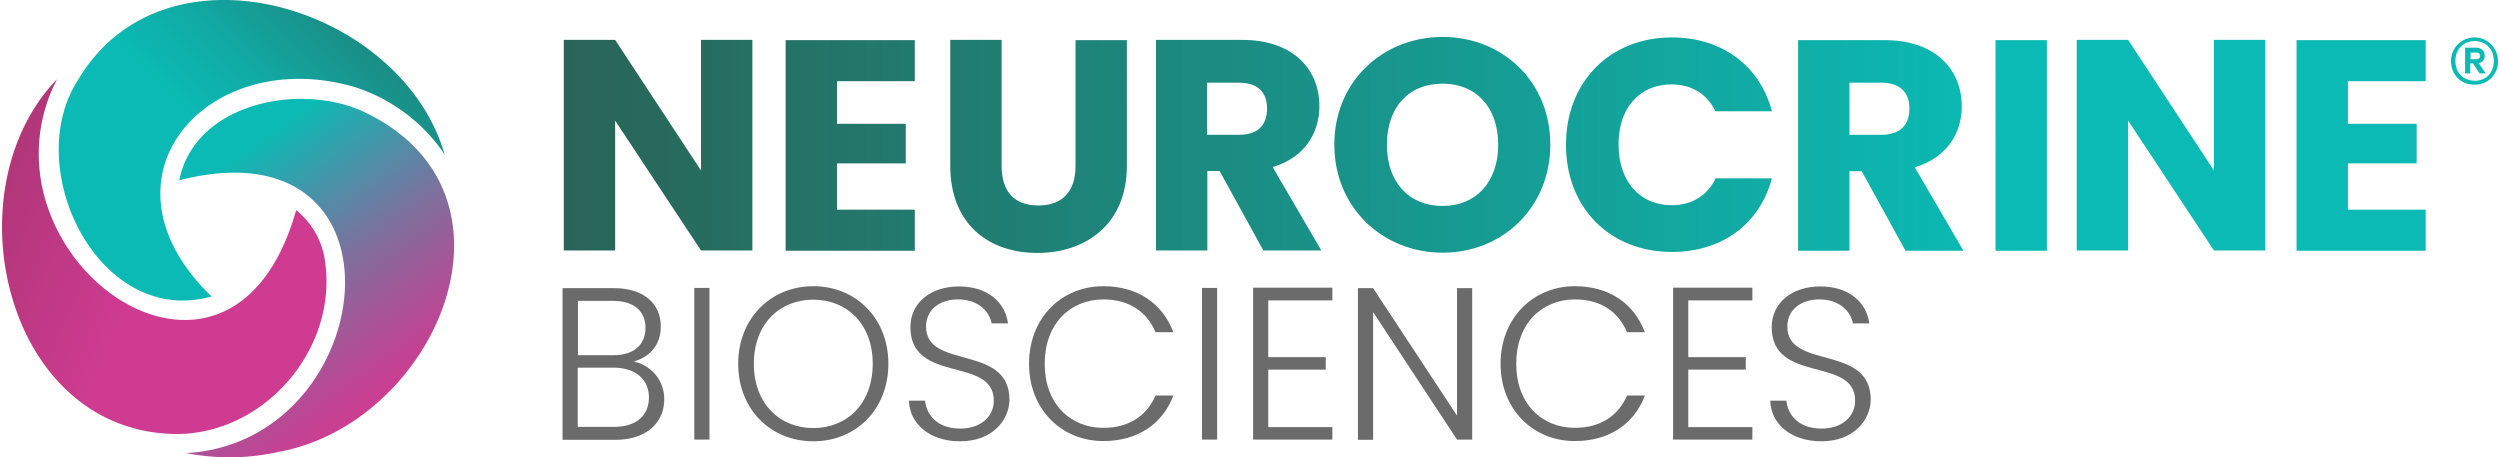
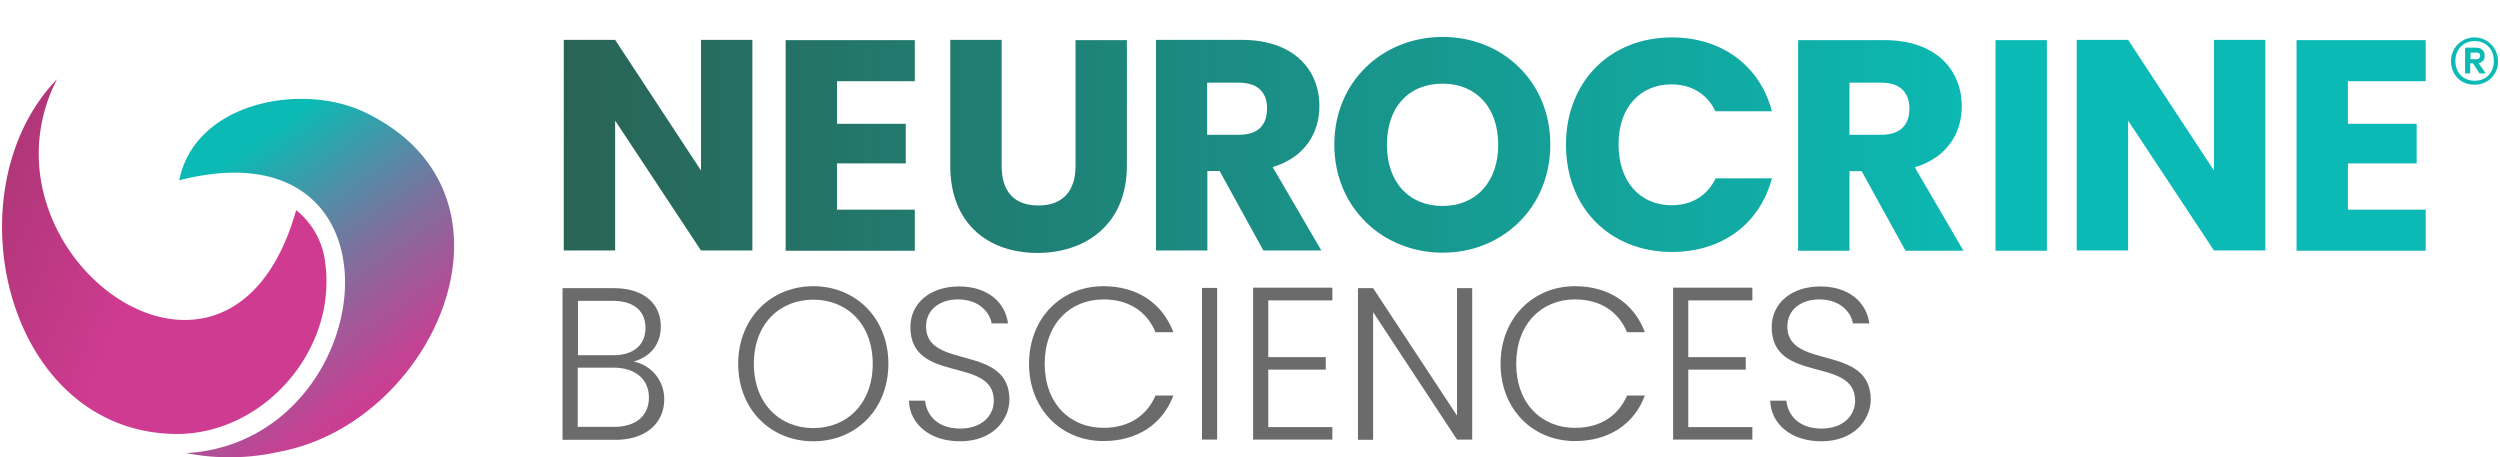
<svg xmlns="http://www.w3.org/2000/svg" id="Layer_1" data-name="Layer 1" width="146" height="26.707" viewBox="0 0 1020.34 186.95">
  <defs>
    <linearGradient id="linear-gradient" x1="193.19" y1="130.55" x2="967.23" y2="130.55" gradientTransform="matrix(1, 0, 0, -1, 0, 189.81)" gradientUnits="userSpaceOnUse">
      <stop offset="0" stop-color="#2b5f51" />
      <stop offset="0.8" stop-color="#0bbab4" />
    </linearGradient>
    <linearGradient id="linear-gradient-2" x1="78.67" y1="128" x2="154.68" y2="22.02" gradientTransform="matrix(1, 0, 0, -1, 0, 189.81)" gradientUnits="userSpaceOnUse">
      <stop offset="0.09" stop-color="#0bbab4" />
      <stop offset="0.37" stop-color="#538ca6" />
      <stop offset="0.54" stop-color="#7c719e" />
      <stop offset="0.72" stop-color="#a15998" />
      <stop offset="0.9" stop-color="#c24393" />
      <stop offset="1" stop-color="#cf3b91" />
    </linearGradient>
    <linearGradient id="linear-gradient-3" x1="44.01" y1="80.34" x2="146.18" y2="184.14" gradientTransform="matrix(1, 0, 0, -1, 0, 189.81)" gradientUnits="userSpaceOnUse">
      <stop offset="0.46" stop-color="#0bbab4" />
      <stop offset="0.65" stop-color="#10aca6" />
      <stop offset="1" stop-color="#1c8880" />
      <stop offset="1" stop-color="#1c8880" />
    </linearGradient>
    <linearGradient id="linear-gradient-4" x1="128.34" y1="47.55" x2="-64.55" y2="129.28" gradientTransform="matrix(1, 0, 0, -1, 0, 189.81)" gradientUnits="userSpaceOnUse">
      <stop offset="0.36" stop-color="#cf3b91" />
      <stop offset="0.95" stop-color="#936" />
    </linearGradient>
  </defs>
  <g>
    <g>
      <path d="M250.64,179.8h-21.5v-62H250c13,0,19.3,6.9,19.3,15.6,0,8.2-5.1,12.7-11.1,14.4a15.55,15.55,0,0,1,12.5,15.4C270.74,172.5,263.74,179.8,250.64,179.8Zm-1-56.8h-14.2v22.2h14.5c8.4,0,13.1-4.3,13.1-11.2C263,127.3,258.54,123,249.64,123Zm.3,27.3h-14.6v24.2h14.8c9,0,14.3-4.5,14.3-12S258.84,150.3,249.94,150.3Z" style="fill: #6b6b6b" />
-       <path d="M283,117.7h6.2v62H283Z" style="fill: #6b6b6b" />
      <path d="M331.64,180.4c-17.4,0-30.7-13-30.7-31.7,0-18.5,13.3-31.7,30.7-31.7s30.7,13.1,30.7,31.7S349.14,180.4,331.64,180.4Zm0-5.4c13.8,0,24.3-10,24.3-26.3s-10.6-26.2-24.3-26.2-24.3,9.9-24.3,26.2S317.94,175,331.64,175Z" style="fill: #6b6b6b" />
      <path d="M391.64,180.4c-12.4,0-20.6-7.1-20.9-16.6h6.6c.5,5.1,4.3,11.4,14.4,11.4,8.6,0,13.7-5.1,13.7-11.4,0-18.3-34.1-6.7-34.1-30.1,0-9.6,7.9-16.6,19.9-16.6,11.8,0,18.9,6.6,20,15.1h-6.7c-.7-4.3-4.9-9.7-13.5-9.8-7.3-.1-13.3,3.9-13.3,11.1,0,17.9,34.1,6.9,34.1,30C411.64,171.9,404.84,180.4,391.64,180.4Z" style="fill: #6b6b6b" />
      <path d="M450.24,117c13.8,0,24.1,6.9,28.6,18.8h-7.3c-3.5-8.3-10.7-13.4-21.3-13.4-13.6,0-24,10-24,26.3s10.4,26.2,24,26.2c10.6,0,17.8-5.1,21.3-13.2h7.3c-4.4,11.7-14.7,18.6-28.6,18.6-17.2,0-30.4-13-30.4-31.6S432.94,117,450.24,117Z" style="fill: #6b6b6b" />
      <path d="M490.54,117.7h6.2v62h-6.2Z" style="fill: #6b6b6b" />
      <path d="M543.84,122.8h-26.2V146h23.5v5.1h-23.5v23.5h26.2v5.1h-32.4V117.6h32.4Z" style="fill: #6b6b6b" />
      <path d="M601,117.7v62h-6.2l-34.3-52.1v52.2h-6.2v-62h6.2l34.3,52.1V117.8H601Z" style="fill: #6b6b6b" />
      <path d="M643,117c13.8,0,24.1,6.9,28.6,18.8h-7.3c-3.5-8.3-10.7-13.4-21.3-13.4-13.6,0-24,10-24,26.3s10.4,26.2,24,26.2c10.6,0,17.8-5.1,21.3-13.2h7.3c-4.4,11.7-14.7,18.6-28.6,18.6-17.2,0-30.4-13-30.4-31.6S625.84,117,643,117Z" style="fill: #6b6b6b" />
      <path d="M715.54,122.8h-26.2V146h23.5v5.1h-23.5v23.5h26.2v5.1h-32.4V117.6h32.4Z" style="fill: #6b6b6b" />
      <path d="M743.74,180.4c-12.4,0-20.6-7.1-20.9-16.6h6.6c.5,5.1,4.3,11.4,14.4,11.4,8.6,0,13.7-5.1,13.7-11.4,0-18.3-34.1-6.7-34.1-30.1,0-9.6,7.9-16.6,19.9-16.6,11.8,0,18.9,6.6,20,15.1h-6.7c-.7-4.3-4.9-9.7-13.5-9.8-7.3-.1-13.3,3.9-13.3,11.1,0,17.9,34.1,6.9,34.1,30C763.74,171.9,756.84,180.4,743.74,180.4Z" style="fill: #6b6b6b" />
    </g>
    <path d="M306.74,16.3v86.1h-21l-35.1-53.1v53.1h-21V16.3h21l35.1,53.4V16.3Zm66.4,16.9h-31.8V50.6h28.1V66.8h-28.1V85.7h31.8v16.8h-52.8V16.4h52.8Zm14.5-16.9h21V67.9c0,10.2,5,16.1,15,16.1s15.2-5.9,15.2-16.1V16.4h21V67.8c0,23.8-16.7,35.6-36.6,35.6s-35.6-11.8-35.6-35.6V16.3Zm119.2,0c21.1,0,31.7,12.1,31.7,27.1,0,10.8-5.9,21-19.1,24.9l19.9,34.1h-23.7l-17.9-32.5h-5v32.5h-21V16.3Zm-1.2,17.5h-13V55.1h13c7.9,0,11.5-4,11.5-10.8C517.14,37.9,513.54,33.8,505.64,33.8Zm83.3,69.5c-24.4,0-44.3-18.3-44.3-44.2s19.9-44,44.3-44,44,18.2,44,44S613.34,103.3,588.94,103.3Zm0-19.1c13.7,0,22.7-9.9,22.7-25,0-15.3-9-25-22.7-25-14,0-22.8,9.7-22.8,25C566.14,74.3,574.94,84.2,588.94,84.2Zm93.5-49.7c8,0,14.5,3.7,18,11h23.1c-4.9-18.6-20.4-30.2-40.9-30.2-25.4,0-43.3,18.2-43.3,43.9s17.9,43.8,43.3,43.8c20.5,0,35.9-11.4,40.9-30.1h-23c-3.6,7.4-10.1,11-18,11-12.9,0-21.7-9.6-21.7-24.8C660.74,44.1,669.54,34.5,682.44,34.5Zm118.7,9c0-15-10.6-27.1-31.7-27.1h-35.2v86.1h21V70h5l17.9,32.5h23.7l-19.9-34.1C795.24,64.4,801.14,54.3,801.14,43.5Zm-32.9,11.6h-13V33.8h13c7.9,0,11.5,4.2,11.5,10.6C779.74,51.1,776,55.1,768.24,55.1Zm46.7,47.4h21V16.4h-21Zm89.3-32.8-35.1-53.4h-21v86.1h21V49.3l35.1,53.1h21V16.3h-21ZM938,102.5h52.8V85.7H959V66.8h28.1V50.6H959V33.2h31.8V16.4H938Z" style="fill: url(#linear-gradient)" />
    <g>
      <path d="M113.24,184.7c64.4-11.9,105.2-106.2,34.2-139.2-26-11.8-68.7-3.3-75,28.2,88.6-22.6,84.1,84.9,22.5,107.5a66.32,66.32,0,0,1-15.8,3.7c-1.3.1-2.7.3-4,.3A92.33,92.33,0,0,0,113.24,184.7Z" style="fill: url(#linear-gradient-2)" />
-       <path d="M143.54,35.4a70,70,0,0,1,36.4,26.3,13,13,0,0,1,1,1.5C163.64,2.7,66.84-27.2,31.24,32.4c-23.8,36.2,8.3,101.7,54.4,88.8C35.34,72.5,84.14,18.5,143.54,35.4Z" style="fill: url(#linear-gradient-3)" />
      <path d="M132.14,107.6a32.28,32.28,0,0,0-11.9-21.7c-26.7,94.8-130.3,20.7-99.6-49.7.6-1.3,1.2-2.5,1.8-3.8C-21.16,77.6.94,175.6,70,177.4,106.24,178.3,136.94,143.6,132.14,107.6Z" style="fill: url(#linear-gradient-4)" />
    </g>
    <path d="M1001.14,24.9a9.6,9.6,0,1,1,19.2,0,9.32,9.32,0,0,1-9.6,9.7C1005.14,34.7,1001.14,30.5,1001.14,24.9Zm1.8,0c0,4.7,3.1,8.1,7.9,8.1s7.8-3.4,7.8-8.1-3.1-8.1-7.8-8.1S1002.94,20.2,1002.94,24.9Zm9.5.9,2.9,4.2h-2.5l-2.7-4.1H1009V30h-2.1V19.5h4.5c2.1,0,3.5,1.2,3.5,3.2A2.81,2.81,0,0,1,1012.44,25.8Zm-3.3-4.3v2.7h2.3c.9,0,1.6-.4,1.6-1.4s-.7-1.3-1.6-1.3Z" style="fill: #0bbab4" />
  </g>
</svg>